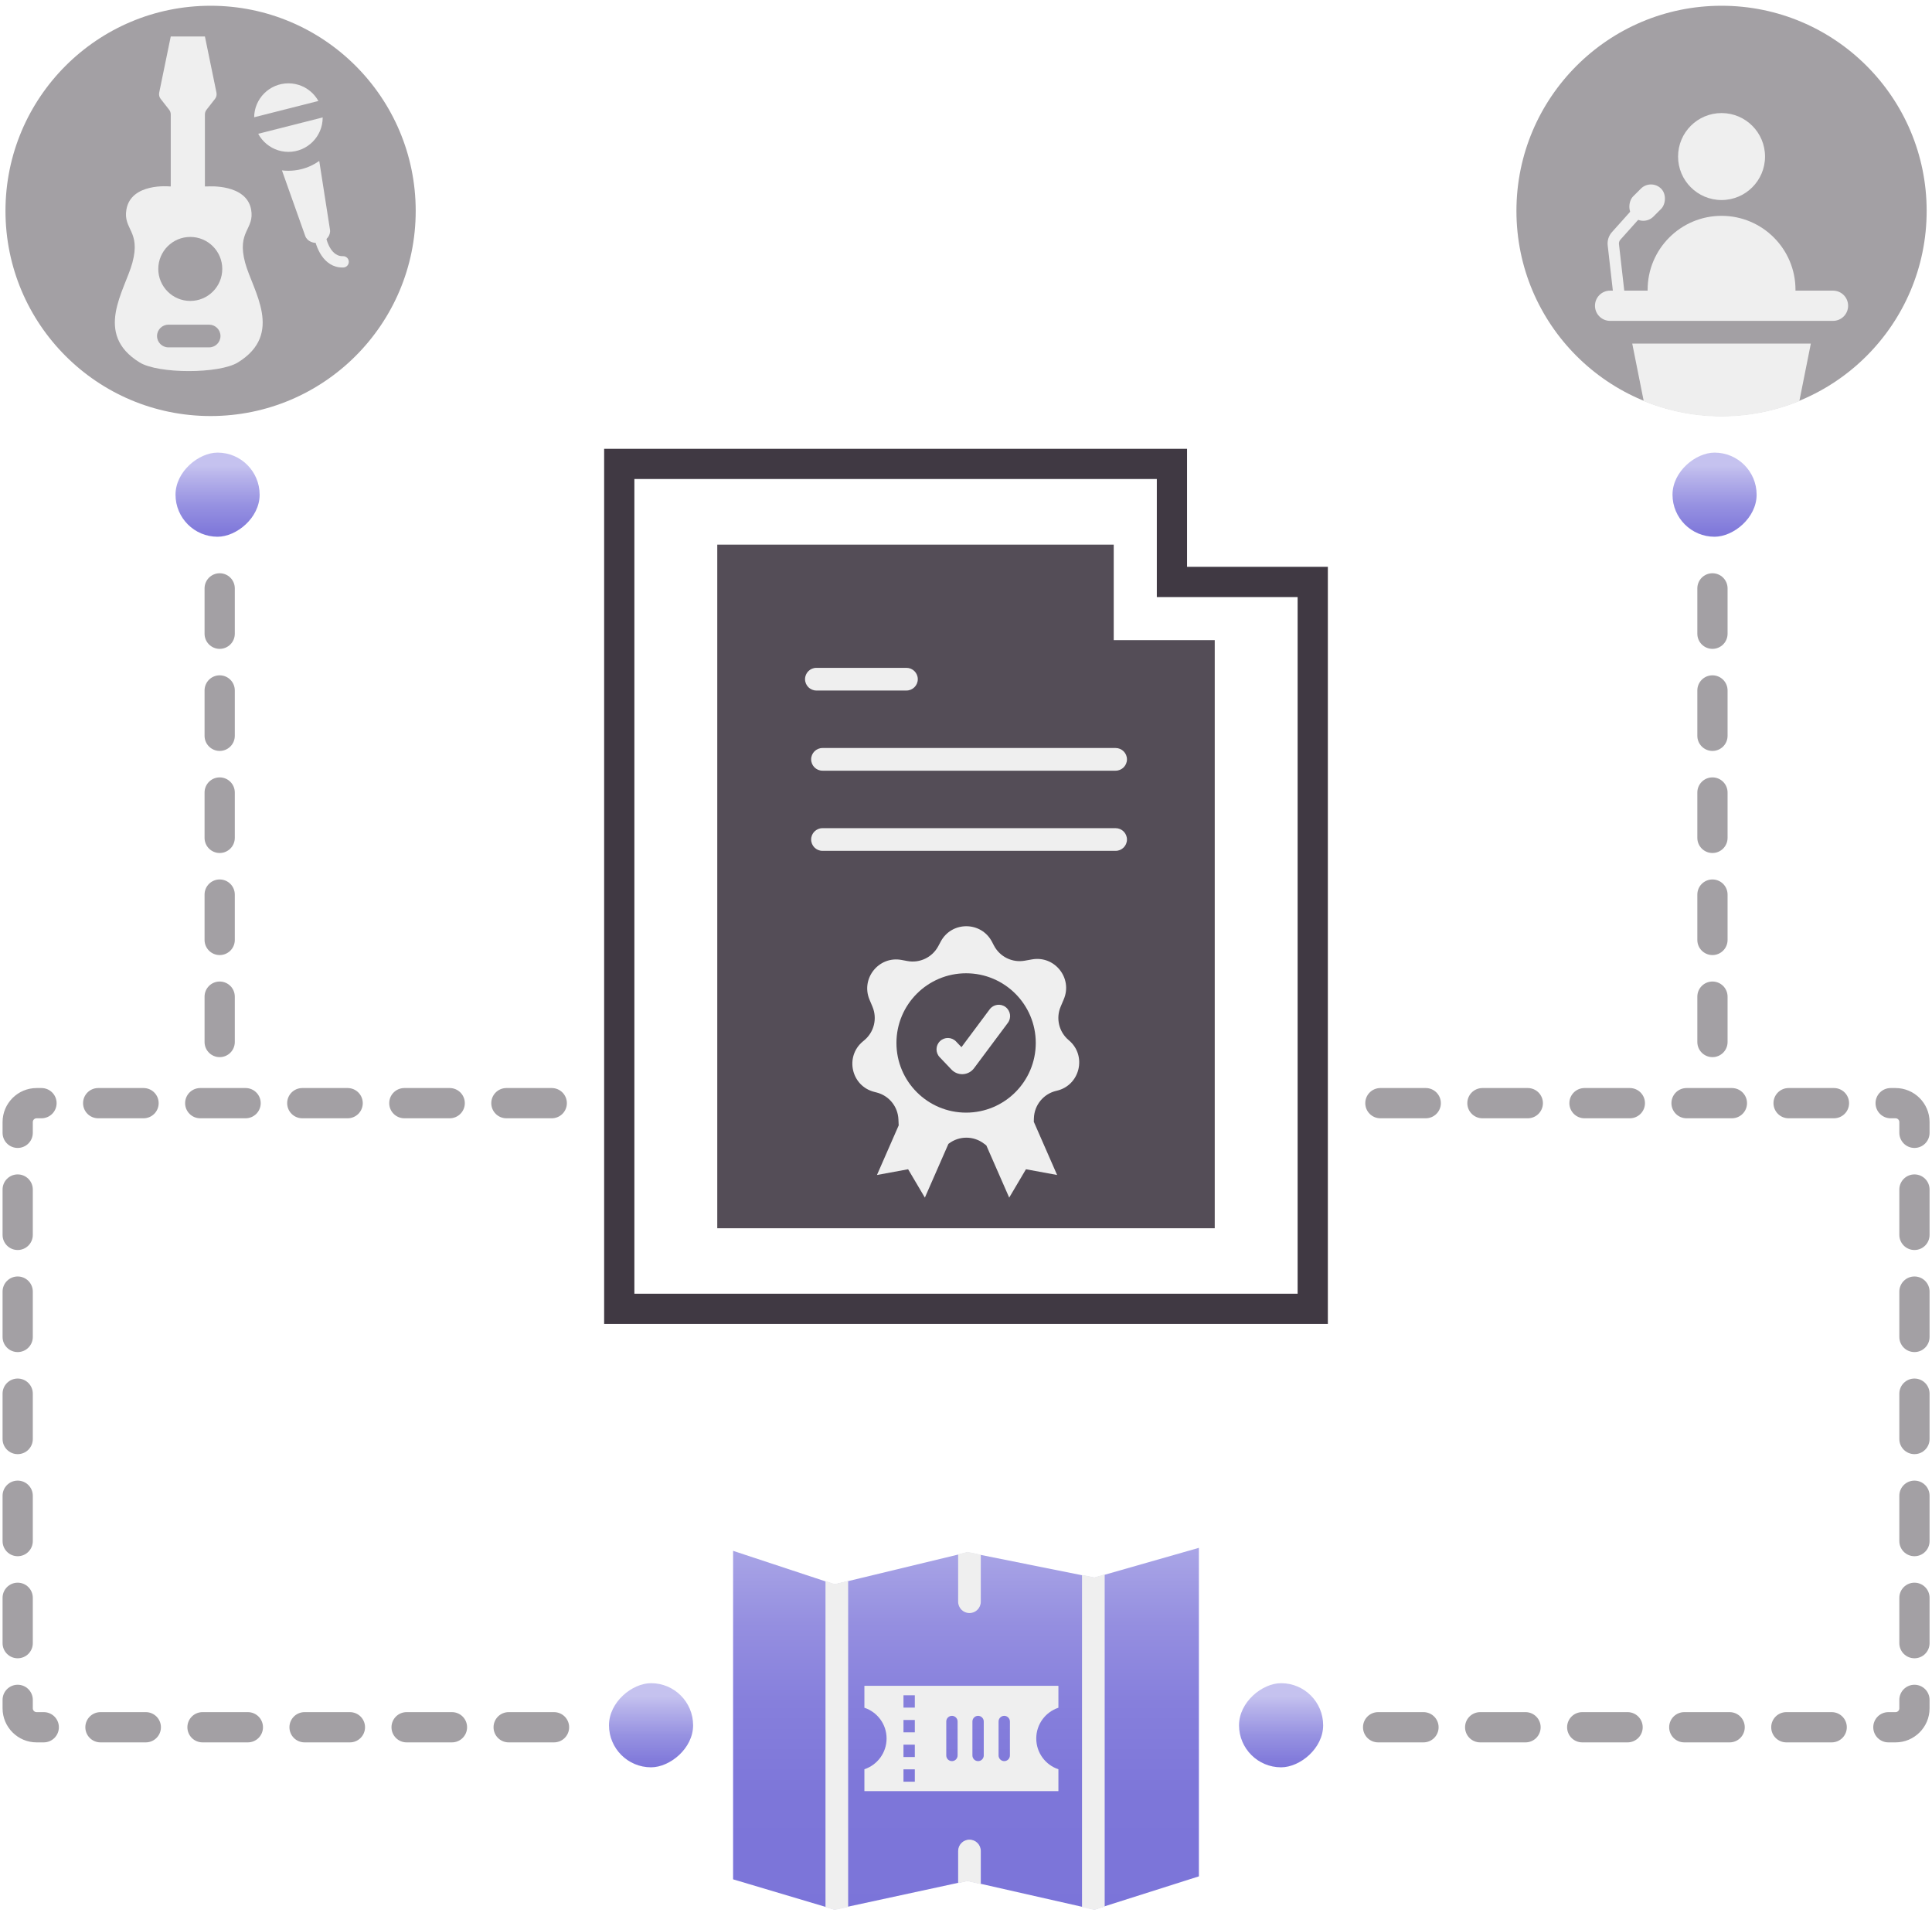
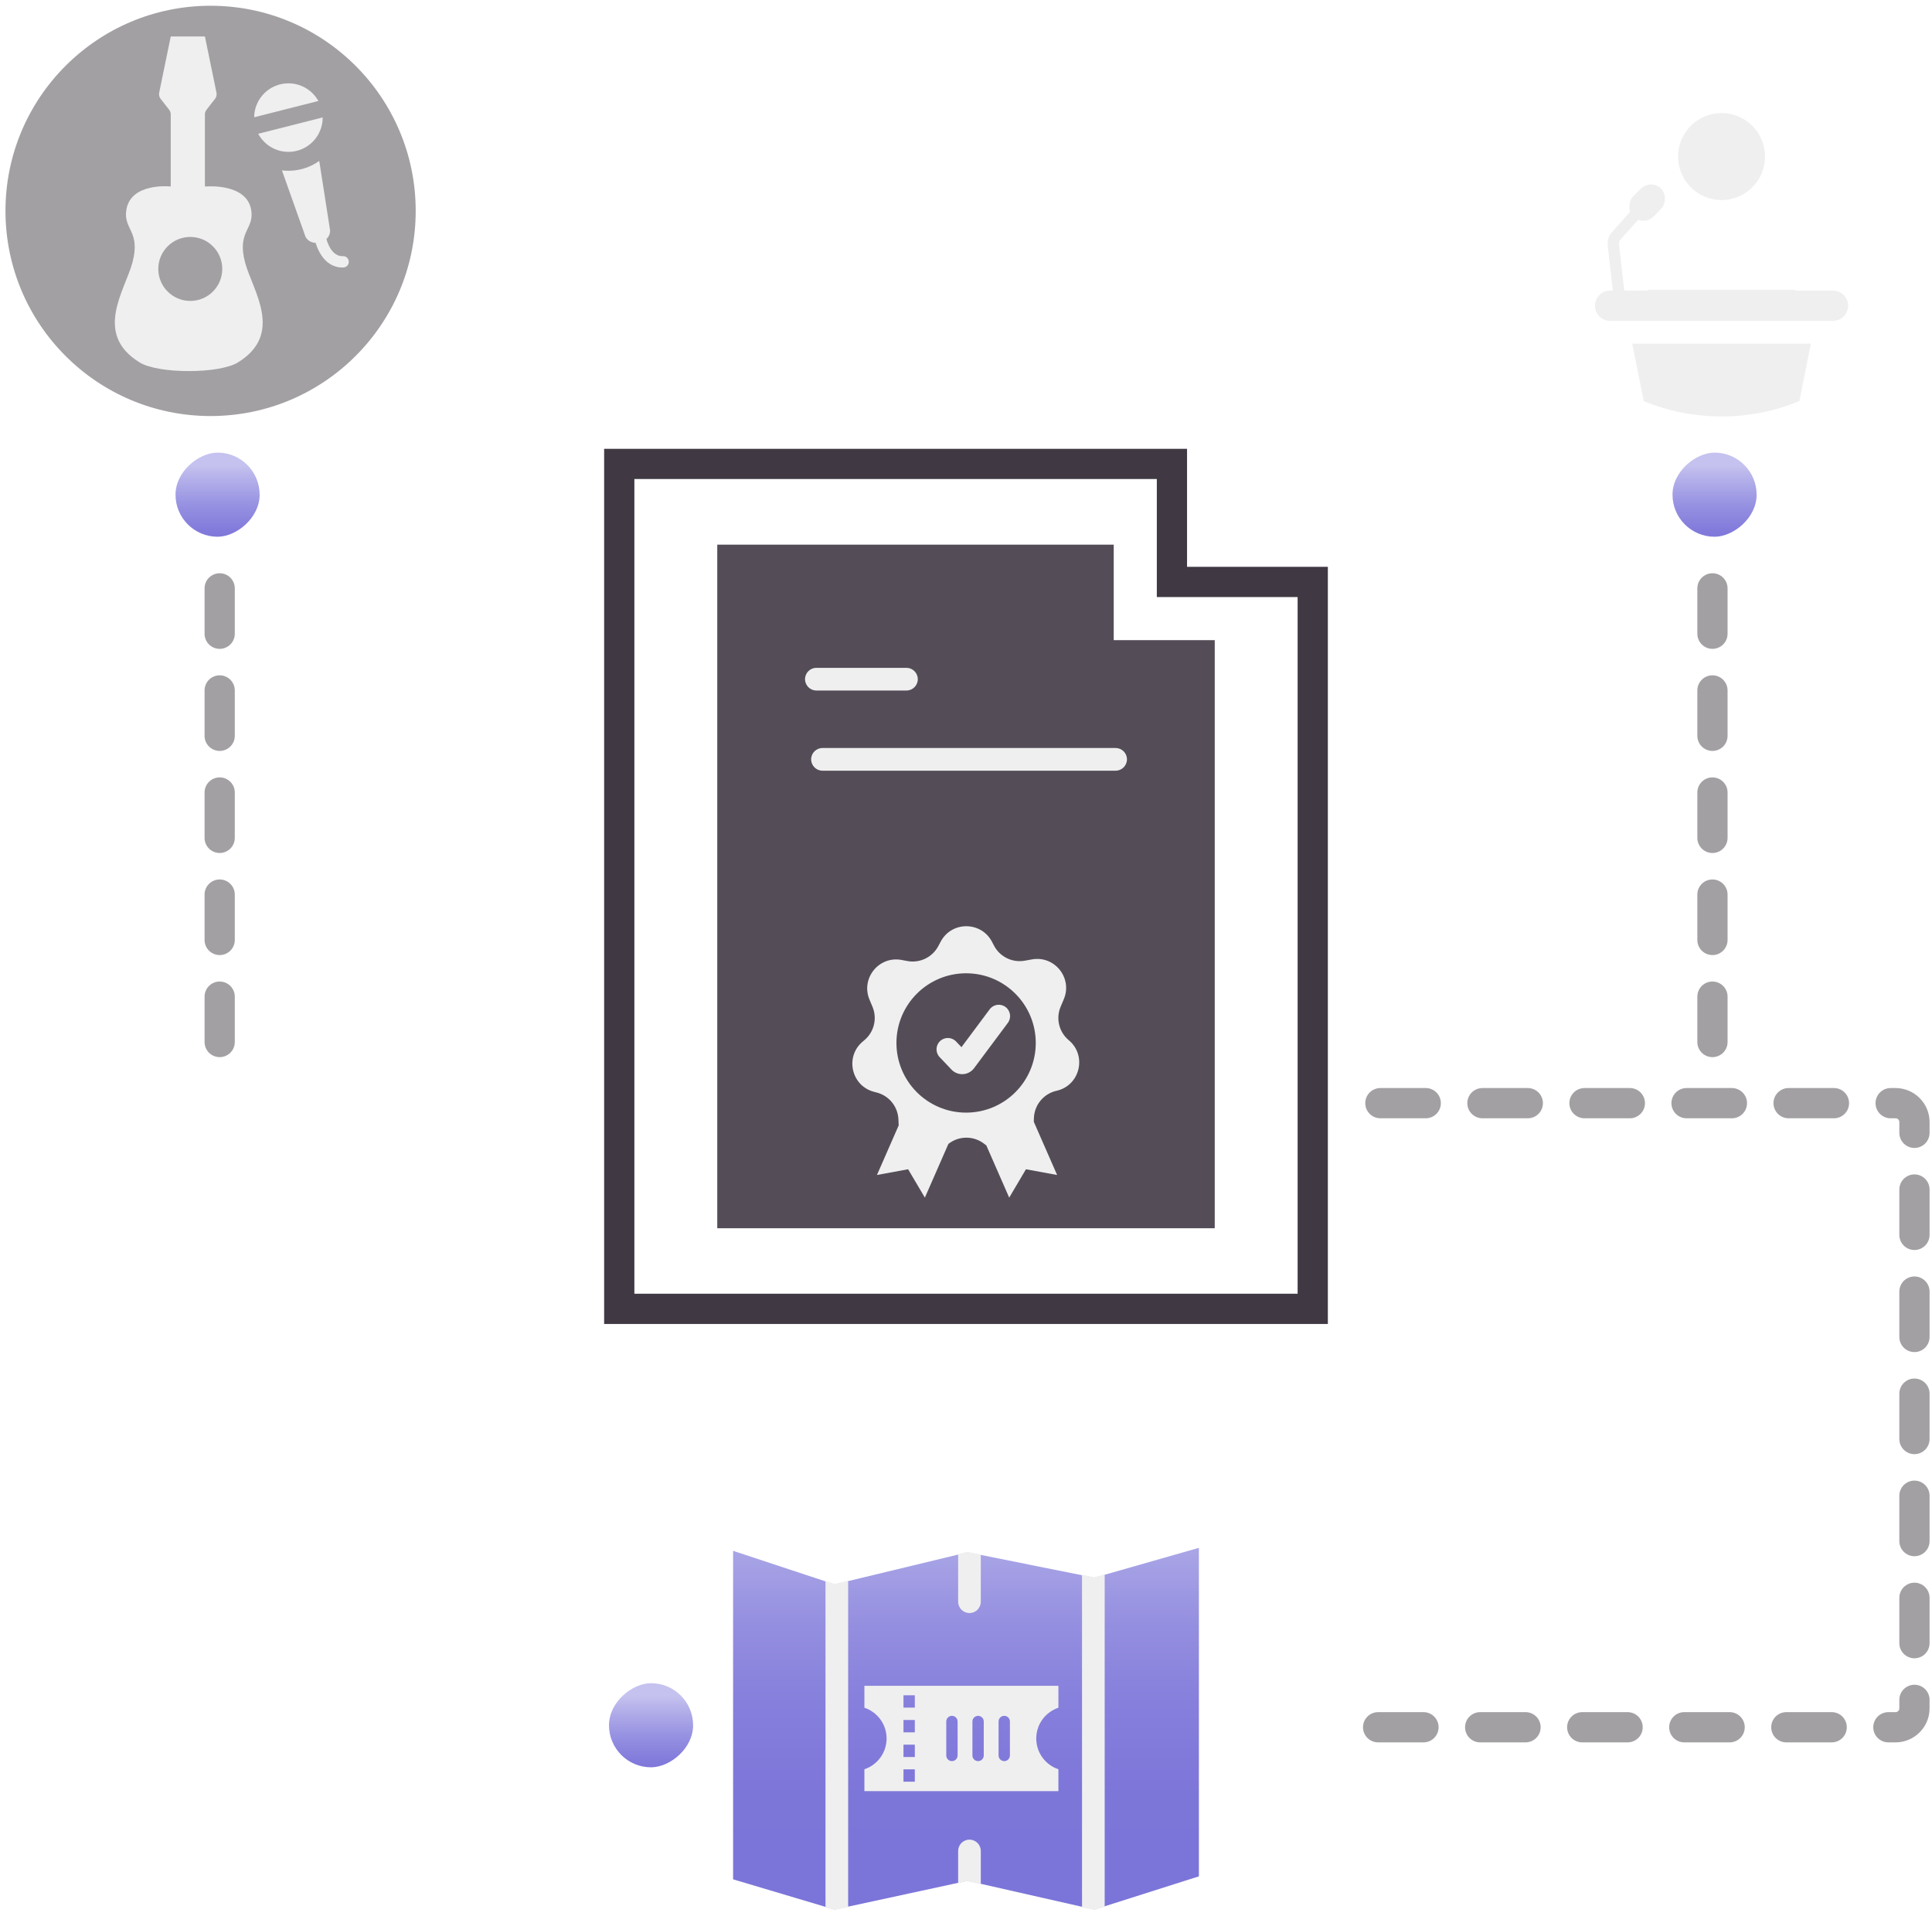
<svg xmlns="http://www.w3.org/2000/svg" xmlns:xlink="http://www.w3.org/1999/xlink" viewBox="0 0 511.151 505.947">
  <defs>
    <linearGradient id="e" x1="255.574" y1="387.537" x2="255.574" y2="509.644" gradientUnits="userSpaceOnUse">
      <stop offset=".034" stop-color="#c5c2ef" />
      <stop offset=".037" stop-color="#c4c1ee" />
      <stop offset=".184" stop-color="#a9a5e6" />
      <stop offset=".342" stop-color="#958fe0" />
      <stop offset=".516" stop-color="#867fdc" />
      <stop offset=".715" stop-color="#7d76d9" />
      <stop offset="1" stop-color="#7b74d9" />
    </linearGradient>
    <linearGradient id="g" x1="266.519" y1="660.196" x2="291.008" y2="660.196" gradientTransform="translate(-105.3 1116.571) scale(1 -1)" gradientUnits="userSpaceOnUse">
      <stop offset=".138" stop-color="#c5c2ef" />
      <stop offset=".245" stop-color="#b8b4eb" />
      <stop offset=".566" stop-color="#9691e1" />
      <stop offset=".829" stop-color="#827bdb" />
      <stop offset="1" stop-color="#7b74d9" />
    </linearGradient>
    <linearGradient id="h" x1="-58.999" y1="545.512" x2="-34.51" y2="545.512" gradientTransform="translate(105.534 676.368) scale(1 -1)" xlink:href="#g" />
    <linearGradient id="i" x1="266.519" y1="332.418" x2="291.008" y2="332.418" gradientTransform="translate(61.391 123.956)" xlink:href="#g" />
    <linearGradient id="j" x1="-58.999" y1="217.734" x2="-34.51" y2="217.734" gradientTransform="translate(501.593 -86.877)" xlink:href="#g" />
  </defs>
  <g id="a">
    <path d="M314.059,149.939v-31.222H159.838v231.507h191.475V149.939h-37.253Zm29.253,192.285H167.838V126.717h138.222v31.222h37.253v184.285Z" style="fill:#403943;" />
    <polygon points="321.384 324.906 189.767 324.906 189.767 144.076 294.66 144.076 294.66 169.337 321.384 169.337 321.384 324.906" style="fill:#544d57;" />
    <path d="M279.501,288.547l.059-.013c6.19-1.41,8.083-9.301,3.208-13.367v-0c-2.594-2.163-3.467-5.769-2.15-8.879l.831-1.962c2.372-5.604-2.414-11.605-8.405-10.54l-1.931,.343c-3.296,.586-6.591-1.034-8.141-4.001l-.52-.995c-2.851-5.46-10.65-5.501-13.558-.071l-.664,1.24c-1.579,2.947-4.885,4.532-8.171,3.917l-1.53-.286c-6.004-1.124-10.848,4.882-8.479,10.512l.782,1.859c1.306,3.103,.435,6.695-2.148,8.856l-.425,.356c-4.787,4.005-3.04,11.746,3.003,13.307l.689,.178c3.263,.843,5.593,3.716,5.744,7.082l.063,1.407c.003,.062,.017,.119,.021,.18l-5.761,13.146,8.243-1.516,4.433,7.5,6.227-14.208,.083-.064c2.741-2.102,6.549-2.112,9.301-.025l.649,.492,6.05,13.805,4.433-7.5,8.243,1.516-6.168-14.075,.027-.938c.101-3.495,2.553-6.478,5.962-7.255Z" style="fill:#efefef;" />
    <circle cx="255.603" cy="275.889" r="18.431" style="fill:#544d57;" />
    <path d="M266.039,266.38c-1.329-.992-3.208-.718-4.198,.61l-7.468,10.012-1.424-1.496c-1.143-1.199-3.041-1.246-4.241-.104s-1.247,3.041-.104,4.241l3.127,3.286c.742,.781,1.764,1.218,2.834,1.218,.078,0,.156-.003,.234-.007,1.154-.069,2.213-.641,2.903-1.566l8.947-11.995c.991-1.328,.718-3.208-.61-4.198Z" style="fill:#efefef;" />
    <g>
      <path d="M239.822,182.662c1.657,0,3-1.343,3-3s-1.343-3-3-3h-23.832c-1.657,0-3,1.343-3,3s1.343,3,3,3h23.832Z" style="fill:#efefef;" />
      <path d="M214.606,200.868c0,1.657,1.343,3,3,3h77.554c1.657,0,3-1.343,3-3s-1.343-3-3-3h-77.554c-1.657,0-3,1.343-3,3Z" style="fill:#efefef;" />
-       <path d="M295.16,219.074h-77.554c-1.657,0-3,1.343-3,3s1.343,3,3,3h77.554c1.657,0,3-1.343,3-3s-1.343-3-3-3Z" style="fill:#efefef;" />
    </g>
  </g>
  <g id="b">
    <g>
      <path d="M1.449,55.788c0,29.979,24.289,54.267,54.267,54.267,29.969,0,54.267-24.288,54.267-54.267,0-29.969-24.299-54.267-54.267-54.267-29.979,0-54.267,24.299-54.267,54.267Z" style="fill:#a3a0a4;" />
      <path d="M55.014,49.314s10.191-.76,11.428,6.13c.951,5.294-3.868,5.626-1.582,14.066,1.991,7.352,10.373,18.813-1.934,26.373-4.946,3.038-21.024,3.038-25.97,0-12.307-7.56-3.925-19.021-1.934-26.373,2.286-8.439-2.483-8.762-1.582-14.066,1.213-7.143,11.428-6.13,11.428-6.13h10.146Z" style="fill:#efefef;" />
      <circle cx="50.342" cy="71.14" r="8.464" style="fill:#a3a0a4;" />
-       <path d="M55.334,85.888h-10.785c-1.657,0-3,1.343-3,3s1.343,3,3,3h10.785c1.657,0,3-1.343,3-3s-1.343-3-3-3Z" style="fill:#a3a0a4;" />
      <path d="M57.274,24.516l-3.059-14.87h-9.039l-3.059,14.87c-.118,.575,.022,1.172,.383,1.634l2.251,2.881c.275,.352,.424,.785,.424,1.231v28.122h9.039V30.263c0-.446,.149-.88,.424-1.231l2.251-2.881c.361-.462,.501-1.06,.383-1.634Z" style="fill:#efefef;" />
      <path d="M84.684,64.133c-1.72,.44-3.43-.31-3.93-1.72l-6.16-17.34c.56,.07,1.13,.1,1.71,.1,1.16,0,2.32-.14,3.46-.43,1.71-.43,3.3-1.17,4.7-2.17l2.84,18.18c.23,1.48-.91,2.95-2.62,3.38Z" style="fill:#efefef;" />
      <circle cx="76.307" cy="31.109" r="9.064" style="fill:#efefef;" />
      <rect x="67.043" y="28.795" width="18.496" height="4.499" transform="translate(-5.289 19.697) rotate(-14.224)" style="fill:#a3a0a4;" />
      <path d="M90.732,67.761c-3.79,.129-4.678-5.844-4.686-5.904-.11-.82-.87-1.395-1.683-1.288-.821,.108-1.399,.862-1.291,1.684,.393,2.974,2.468,8.511,7.521,8.511,.08,0,.161-.001,.243-.004,.828-.028,1.476-.723,1.447-1.551-.029-.829-.72-1.474-1.551-1.447Z" style="fill:#efefef;" />
    </g>
  </g>
  <g id="c">
-     <path d="M401.205,55.788c0,29.979,24.289,54.267,54.267,54.267,29.969,0,54.267-24.288,54.267-54.267,0-29.969-24.299-54.267-54.267-54.267-29.979,0-54.267,24.299-54.267,54.267Z" style="fill:#a3a0a4;" />
    <path d="M484.96,76.88h-58.976c-2.209,0-4,1.791-4,4s1.791,4,4,4h58.976c2.209,0,4-1.791,4-4s-1.791-4-4-4Z" style="fill:#efefef;" />
    <path d="M479.094,90.893l-3.04,15.21c-6.35,2.61-13.29,4.06-20.58,4.06-7.29,0-14.24-1.45-20.59-4.06l-3.04-15.21h47.25Z" style="fill:#efefef;" />
-     <path d="M475.034,76.654v6.65h-39.12v-6.65c0-10.8,8.76-19.56,19.56-19.56,5.4,0,10.29,2.19,13.83,5.73,3.54,3.54,5.73,8.43,5.73,13.83Z" style="fill:#efefef;" />
+     <path d="M475.034,76.654v6.65h-39.12v-6.65Z" style="fill:#efefef;" />
    <circle cx="455.472" cy="41.411" r="11.504" style="fill:#efefef;" />
    <path d="M436.62,54.562c.552-.617,.499-1.565-.118-2.118-.618-.554-1.565-.5-2.118,.118l-7.916,8.847c-.854,.956-1.263,2.235-1.117,3.509l1.421,12.487c.087,.766,.735,1.331,1.488,1.331,.057,0,.114-.003,.172-.01,.823-.094,1.414-.837,1.32-1.66l-1.421-12.487c-.048-.425,.088-.851,.373-1.17l7.916-8.847Z" style="fill:#efefef;" />
    <rect x="431.998" y="48.372" width="7.577" height="10.453" rx="3.789" ry="3.789" transform="translate(165.539 -292.449) rotate(45)" style="fill:#efefef;" />
  </g>
  <g id="d">
    <polygon points="317.194 409.443 317.194 496.344 292.304 504.253 289.544 505.133 286.304 504.404 259.494 498.323 255.974 497.523 253.494 498.063 224.364 504.364 220.814 505.133 218.364 504.404 193.954 497.133 193.954 410.234 218.364 418.303 220.814 419.114 224.364 418.253 253.494 411.224 255.974 410.623 259.494 411.323 286.304 416.693 289.544 417.344 292.304 416.553 317.194 409.443" style="fill:url(#e);" />
    <g>
      <polygon points="224.395 418.17 224.395 504.462 220.849 505.234 218.401 504.502 218.401 418.22 220.849 419.031 224.395 418.17" style="fill:#efefef;" />
      <polygon points="292.266 416.466 292.266 504.352 289.509 505.234 286.272 504.502 286.272 416.606 289.509 417.258 292.266 416.466" style="fill:#efefef;" />
      <path d="M259.49,489.641v8.769l-3.516-.802-2.477,.541v-8.508c0-1.663,1.339-3.006,2.997-3.006,1.658,0,2.997,1.343,2.997,3.006Z" style="fill:#efefef;" />
      <path d="M259.49,411.225v12.466c0,1.664-1.339,3.006-2.997,3.006-1.658,0-2.997-1.343-2.997-3.006v-12.567l2.477-.601,3.516,.701Z" style="fill:#efefef;" />
    </g>
    <path d="M280.024,451.743v-5.8h-51.33v5.8c3.41,1.13,5.87,4.34,5.87,8.13,0,3.79-2.46,7.01-5.87,8.14v5.79h51.33v-5.79c-3.41-1.13-5.86-4.35-5.86-8.14,0-3.79,2.45-7,5.86-8.13Zm-37.99,19.56h-3v-3.26h3v3.26Zm0-6.53h-3v-3.27h3v3.27Zm0-6.53h-3v-3.27h3v3.27Zm0-6.54h-3v-3.26h3v3.26Zm9.82,14.16h-0c-.828,0-1.5-.672-1.5-1.5v-8.98c0-.828,.672-1.5,1.5-1.5h0c.828,0,1.5,.672,1.5,1.5v8.98c0,.828-.672,1.5-1.5,1.5Zm6.92,0h-0c-.828,0-1.5-.672-1.5-1.5v-8.98c0-.828,.672-1.5,1.5-1.5h0c.828,0,1.5,.672,1.5,1.5v8.98c0,.828-.672,1.5-1.5,1.5Zm6.92,0h-0c-.828,0-1.5-.672-1.5-1.5v-8.98c0-.828,.672-1.5,1.5-1.5h0c.828,0,1.5,.672,1.5,1.5v8.98c0,.828-.672,1.5-1.5,1.5Z" style="fill:#efefef;" />
  </g>
  <g id="f">
-     <path d="M146.577,460.906h-12c-2.209,0-4-1.791-4-4s1.791-4,4-4h12c2.209,0,4,1.791,4,4s-1.791,4-4,4Zm-27,0h-12c-2.209,0-4-1.791-4-4s1.791-4,4-4h12c2.209,0,4,1.791,4,4s-1.791,4-4,4Zm-27,0h-12c-2.209,0-4-1.791-4-4s1.791-4,4-4h12c2.209,0,4,1.791,4,4s-1.791,4-4,4Zm-27,0h-12c-2.209,0-4-1.791-4-4s1.791-4,4-4h12c2.209,0,4,1.791,4,4s-1.791,4-4,4Zm-27,0h-12c-2.209,0-4-1.791-4-4s1.791-4,4-4h12c2.209,0,4,1.791,4,4s-1.791,4-4,4Zm-27,0h-1.898c-4.962,0-9-4.037-9-9v-2.245c0-2.209,1.791-4,4-4s4,1.791,4,4v2.245c0,.552,.449,1,1,1h1.898c2.209,0,4,1.791,4,4s-1.791,4-4,4Zm-6.898-22.245c-2.209,0-4-1.791-4-4v-12c0-2.209,1.791-4,4-4s4,1.791,4,4v12c0,2.209-1.791,4-4,4Zm0-27c-2.209,0-4-1.791-4-4v-12c0-2.209,1.791-4,4-4s4,1.791,4,4v12c0,2.209-1.791,4-4,4Zm0-27c-2.209,0-4-1.791-4-4v-12c0-2.209,1.791-4,4-4s4,1.791,4,4v12c0,2.209-1.791,4-4,4Zm0-27c-2.209,0-4-1.791-4-4v-12c0-2.209,1.791-4,4-4s4,1.791,4,4v12c0,2.209-1.791,4-4,4Zm0-27c-2.209,0-4-1.791-4-4v-12c0-2.209,1.791-4,4-4s4,1.791,4,4v12c0,2.209-1.791,4-4,4Zm0-27c-2.209,0-4-1.791-4-4v-2.845c0-4.963,4.038-9,9-9h1.298c2.209,0,4,1.791,4,4s-1.791,4-4,4h-1.298c-.551,0-1,.448-1,1v2.845c0,2.209-1.791,4-4,4Zm141.298-7.845h-12c-2.209,0-4-1.791-4-4s1.791-4,4-4h12c2.209,0,4,1.791,4,4s-1.791,4-4,4Zm-27,0h-12c-2.209,0-4-1.791-4-4s1.791-4,4-4h12c2.209,0,4,1.791,4,4s-1.791,4-4,4Zm-27,0h-12c-2.209,0-4-1.791-4-4s1.791-4,4-4h12c2.209,0,4,1.791,4,4s-1.791,4-4,4Zm-27,0h-12c-2.209,0-4-1.791-4-4s1.791-4,4-4h12c2.209,0,4,1.791,4,4s-1.791,4-4,4Zm-27,0h-12c-2.209,0-4-1.791-4-4s1.791-4,4-4h12c2.209,0,4,1.791,4,4s-1.791,4-4,4Z" style="fill:#a3a0a4;" />
    <path d="M58.121,279.64c-2.209,0-4-1.791-4-4v-12c0-2.209,1.791-4,4-4s4,1.791,4,4v12c0,2.209-1.791,4-4,4Zm0-27c-2.209,0-4-1.791-4-4v-12c0-2.209,1.791-4,4-4s4,1.791,4,4v12c0,2.209-1.791,4-4,4Zm0-27c-2.209,0-4-1.791-4-4v-12c0-2.209,1.791-4,4-4s4,1.791,4,4v12c0,2.209-1.791,4-4,4Zm0-27c-2.209,0-4-1.791-4-4v-12c0-2.209,1.791-4,4-4s4,1.791,4,4v12c0,2.209-1.791,4-4,4Zm0-27c-2.209,0-4-1.791-4-4v-12c0-2.209,1.791-4,4-4s4,1.791,4,4v12c0,2.209-1.791,4-4,4Z" style="fill:#a3a0a4;" />
    <path d="M501.509,460.906h-1.897c-2.209,0-4-1.791-4-4s1.791-4,4-4h1.897c.552,0,1-.448,1-1v-2.245c0-2.209,1.791-4,4-4s4,1.791,4,4v2.245c0,4.963-4.037,9-9,9Zm-16.897,0h-12c-2.209,0-4-1.791-4-4s1.791-4,4-4h12c2.209,0,4,1.791,4,4s-1.791,4-4,4Zm-27,0h-12c-2.209,0-4-1.791-4-4s1.791-4,4-4h12c2.209,0,4,1.791,4,4s-1.791,4-4,4Zm-27,0h-12c-2.209,0-4-1.791-4-4s1.791-4,4-4h12c2.209,0,4,1.791,4,4s-1.791,4-4,4Zm-27,0h-12c-2.209,0-4-1.791-4-4s1.791-4,4-4h12c2.209,0,4,1.791,4,4s-1.791,4-4,4Zm-27,0h-12c-2.209,0-4-1.791-4-4s1.791-4,4-4h12c2.209,0,4,1.791,4,4s-1.791,4-4,4Zm129.897-22.245c-2.209,0-4-1.791-4-4v-12c0-2.209,1.791-4,4-4s4,1.791,4,4v12c0,2.209-1.791,4-4,4Zm0-27c-2.209,0-4-1.791-4-4v-12c0-2.209,1.791-4,4-4s4,1.791,4,4v12c0,2.209-1.791,4-4,4Zm0-27c-2.209,0-4-1.791-4-4v-12c0-2.209,1.791-4,4-4s4,1.791,4,4v12c0,2.209-1.791,4-4,4Zm0-27c-2.209,0-4-1.791-4-4v-12c0-2.209,1.791-4,4-4s4,1.791,4,4v12c0,2.209-1.791,4-4,4Zm0-27c-2.209,0-4-1.791-4-4v-12c0-2.209,1.791-4,4-4s4,1.791,4,4v12c0,2.209-1.791,4-4,4Zm0-27c-2.209,0-4-1.791-4-4v-2.845c0-.552-.448-1-1-1h-1.298c-2.209,0-4-1.791-4-4s1.791-4,4-4h1.298c4.963,0,9,4.037,9,9v2.845c0,2.209-1.791,4-4,4Zm-21.298-7.845h-12c-2.209,0-4-1.791-4-4s1.791-4,4-4h12c2.209,0,4,1.791,4,4s-1.791,4-4,4Zm-27,0h-12c-2.209,0-4-1.791-4-4s1.791-4,4-4h12c2.209,0,4,1.791,4,4s-1.791,4-4,4Zm-27,0h-12c-2.209,0-4-1.791-4-4s1.791-4,4-4h12c2.209,0,4,1.791,4,4s-1.791,4-4,4Zm-27,0h-12c-2.209,0-4-1.791-4-4s1.791-4,4-4h12c2.209,0,4,1.791,4,4s-1.791,4-4,4Zm-27,0h-12c-2.209,0-4-1.791-4-4s1.791-4,4-4h12c2.209,0,4,1.791,4,4s-1.791,4-4,4Z" style="fill:#a3a0a4;" />
    <path d="M453.066,279.64c-2.209,0-4-1.791-4-4v-12c0-2.209,1.791-4,4-4s4,1.791,4,4v12c0,2.209-1.791,4-4,4Zm0-27c-2.209,0-4-1.791-4-4v-12c0-2.209,1.791-4,4-4s4,1.791,4,4v12c0,2.209-1.791,4-4,4Zm0-27c-2.209,0-4-1.791-4-4v-12c0-2.209,1.791-4,4-4s4,1.791,4,4v12c0,2.209-1.791,4-4,4Zm0-27c-2.209,0-4-1.791-4-4v-12c0-2.209,1.791-4,4-4s4,1.791,4,4v12c0,2.209-1.791,4-4,4Zm0-27c-2.209,0-4-1.791-4-4v-12c0-2.209,1.791-4,4-4s4,1.791,4,4v12c0,2.209-1.791,4-4,4Z" style="fill:#a3a0a4;" />
    <rect x="161.121" y="445.247" width="22.254" height="22.254" rx="11.127" ry="11.127" transform="translate(628.623 284.126) rotate(90)" style="fill:url(#g);" />
    <rect x="46.437" y="119.729" width="22.254" height="22.254" rx="11.127" ry="11.127" transform="translate(188.421 73.292) rotate(90)" style="fill:url(#h);" />
-     <rect x="327.812" y="445.247" width="22.254" height="22.254" rx="11.127" ry="11.127" transform="translate(795.314 117.436) rotate(90)" style="fill:url(#i);" />
    <rect x="442.496" y="119.729" width="22.254" height="22.254" rx="11.127" ry="11.127" transform="translate(584.48 -322.767) rotate(90)" style="fill:url(#j);" />
  </g>
</svg>